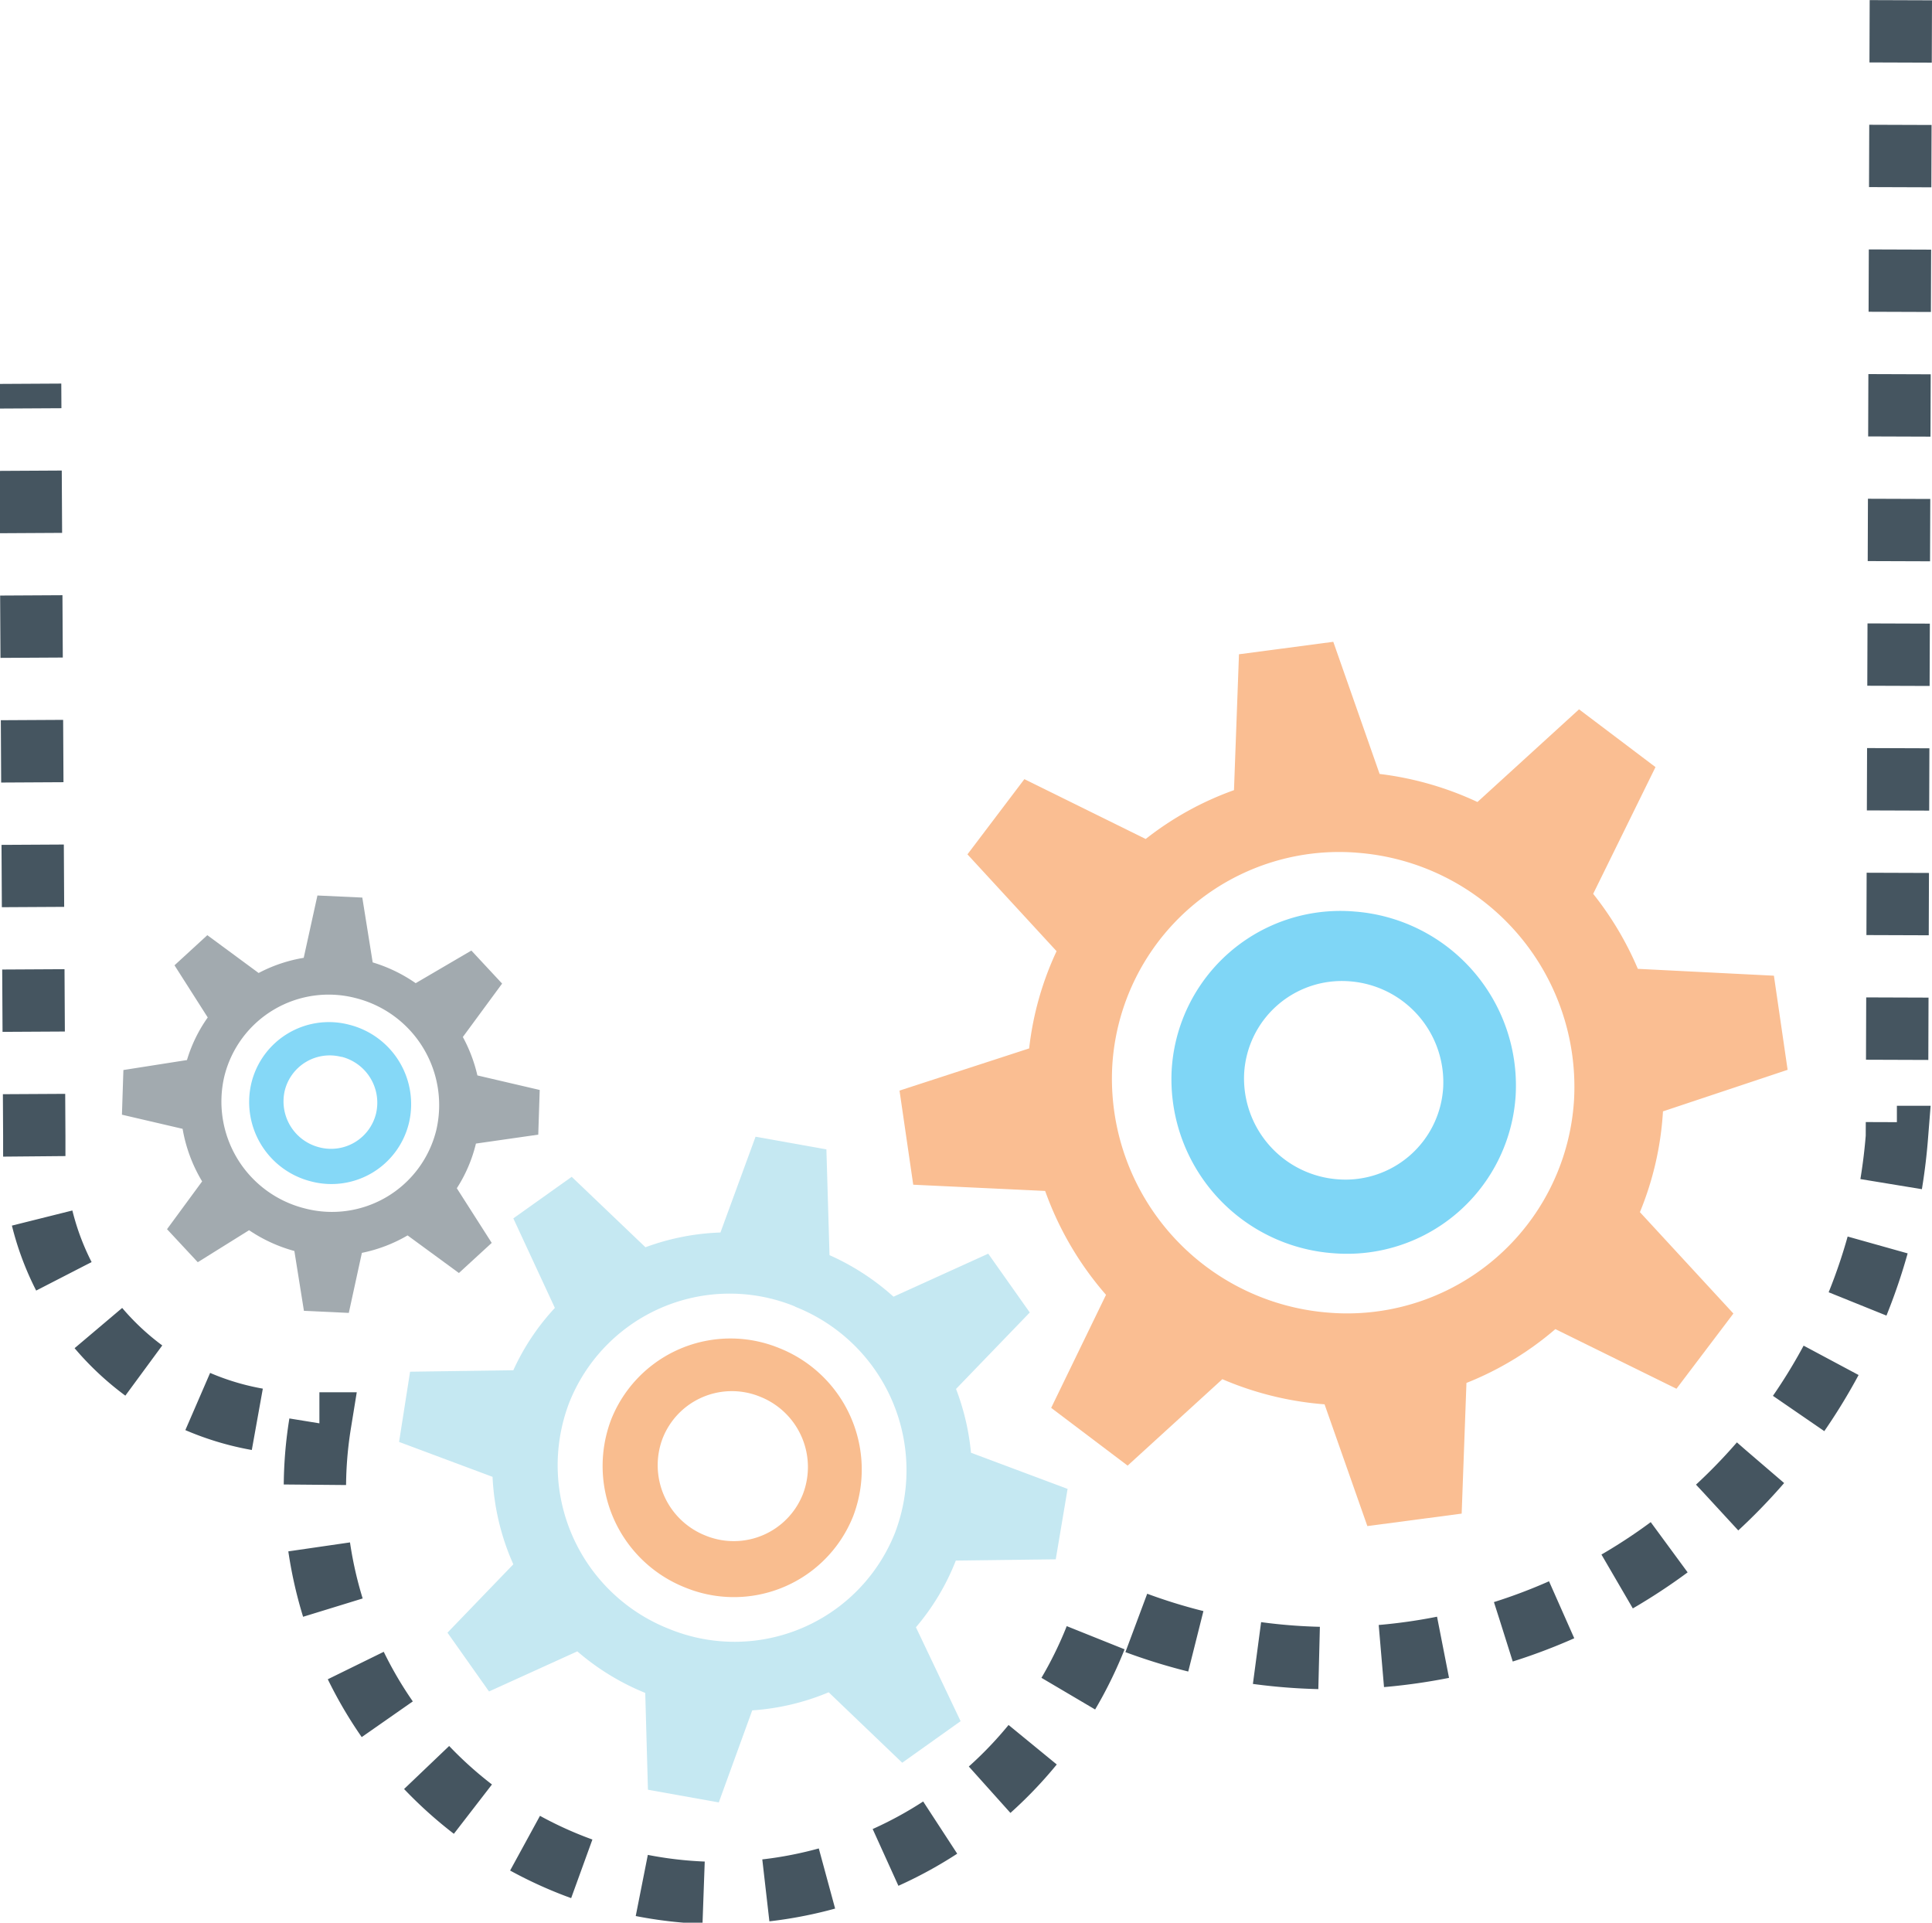
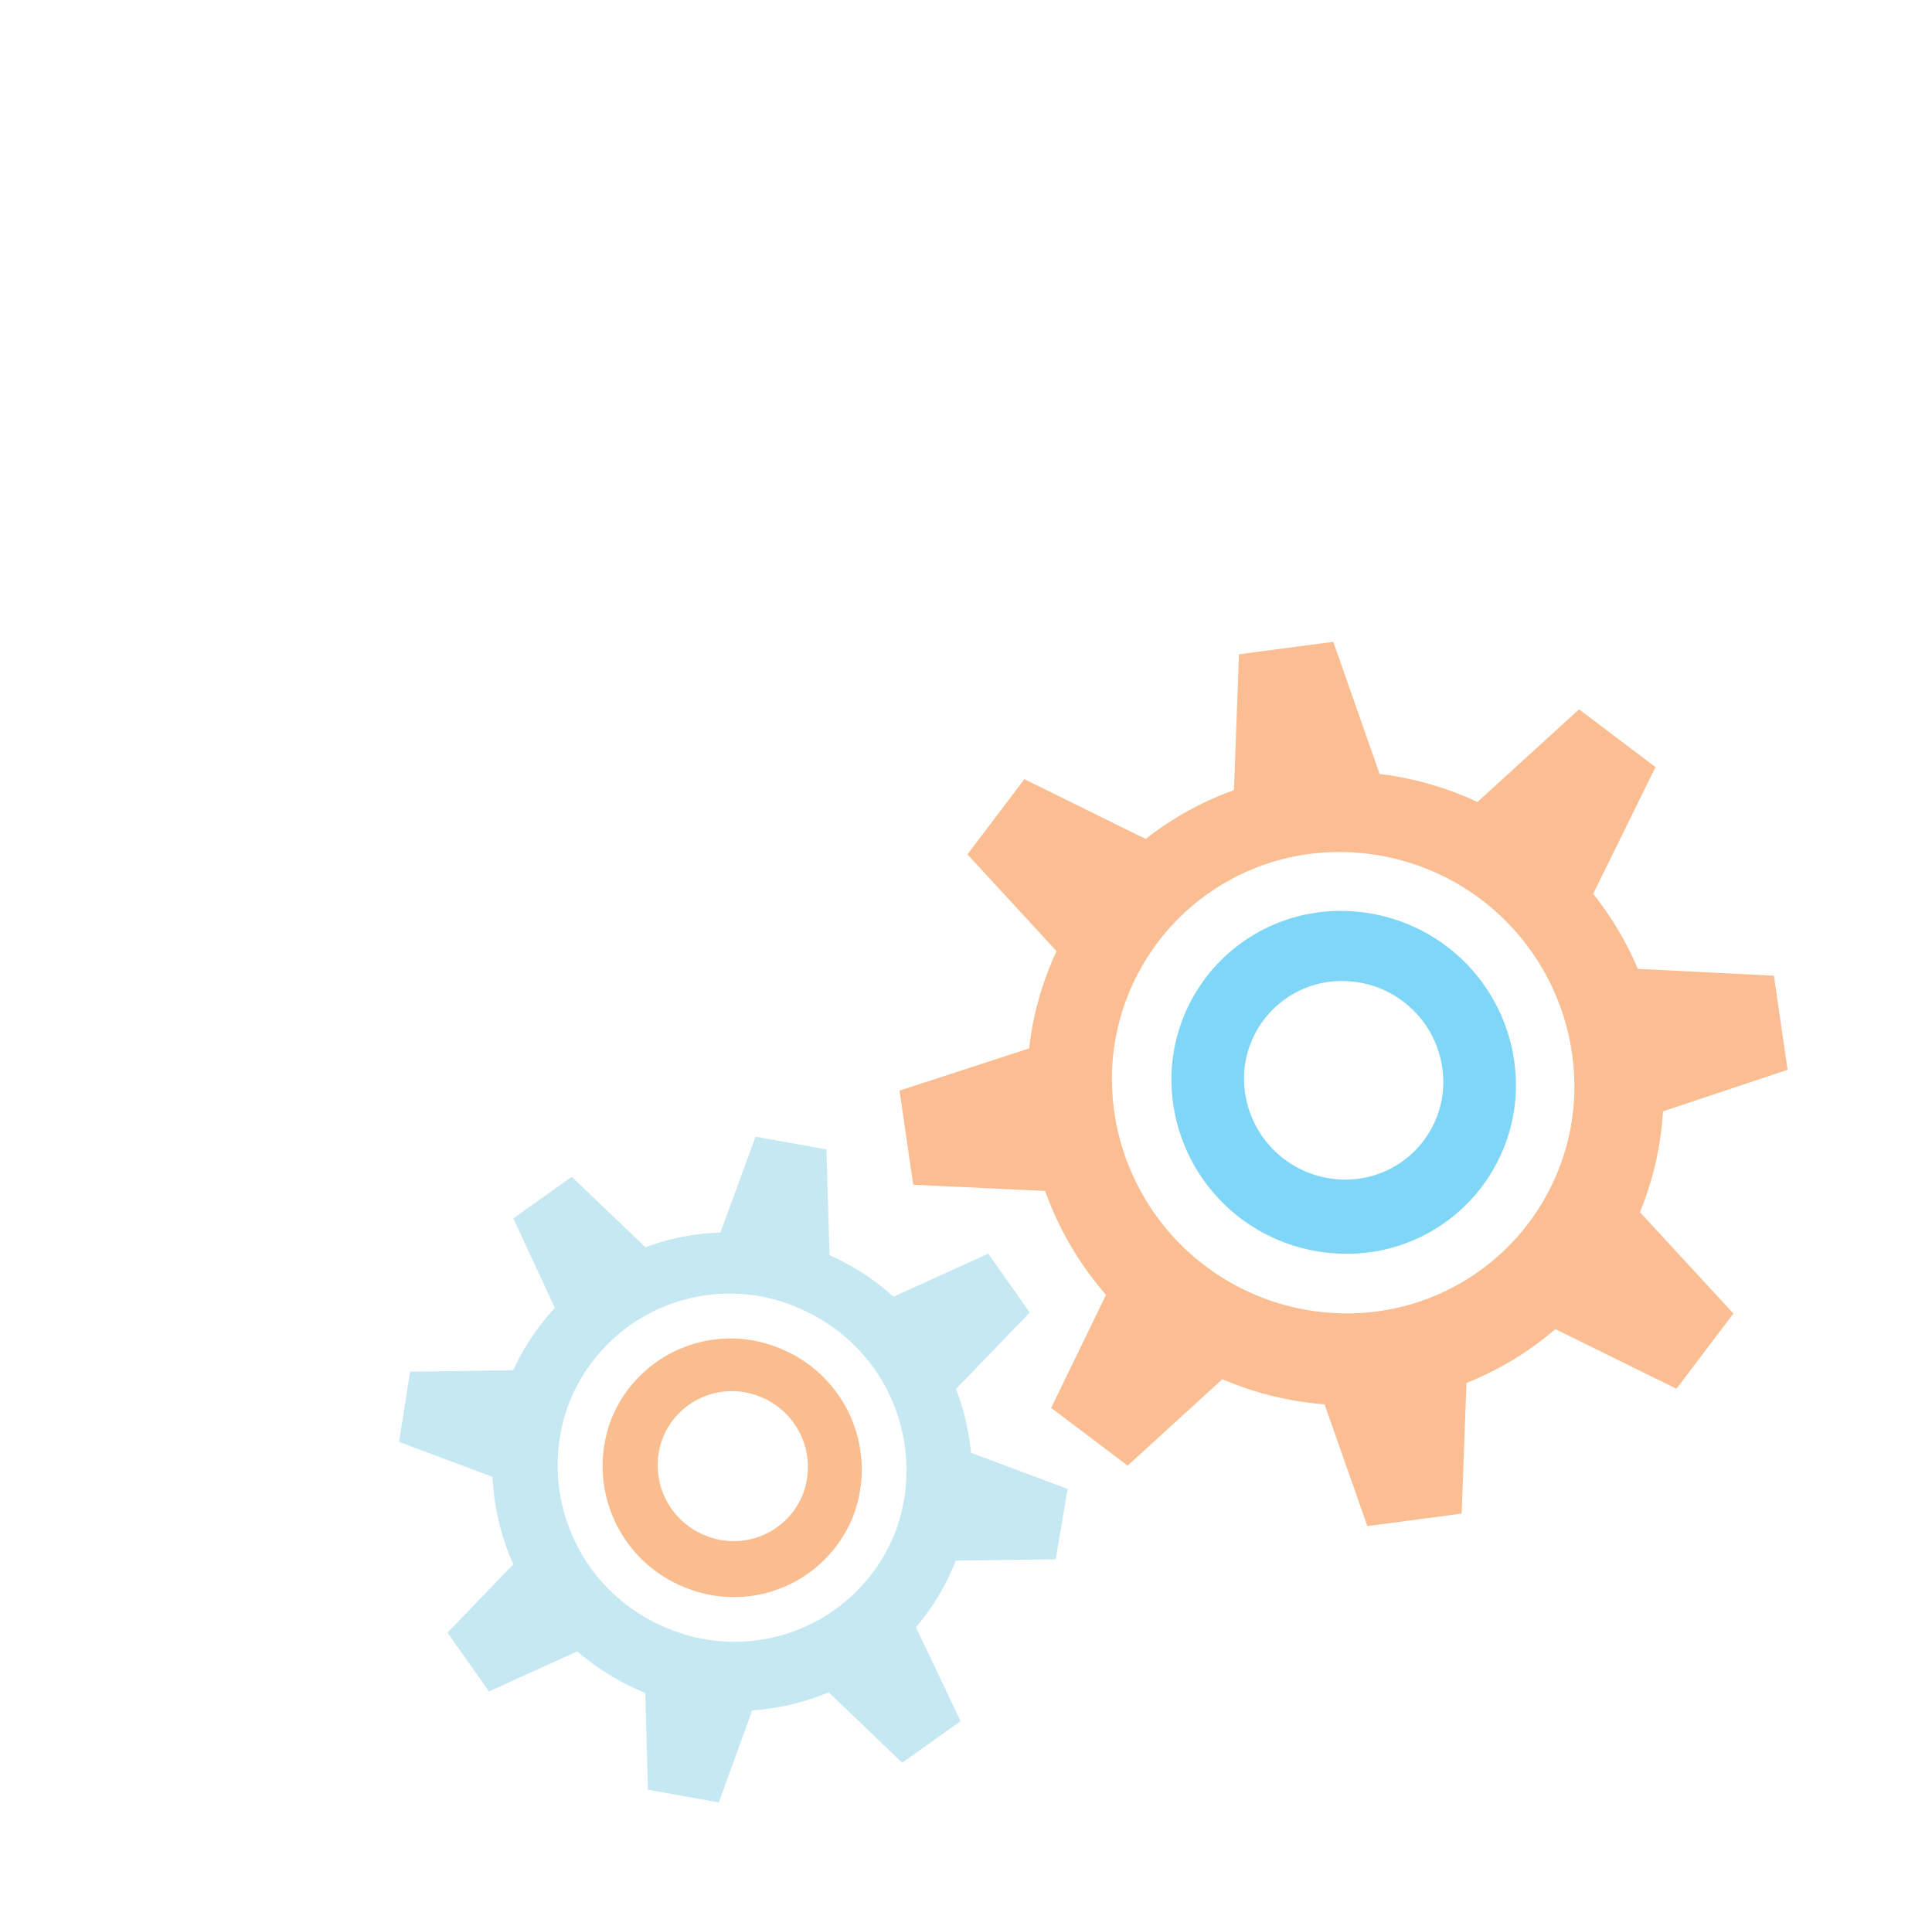
<svg xmlns="http://www.w3.org/2000/svg" id="HumanCapital" viewBox="0 0 93 92.54">
  <defs>
    <style>.cls-1{fill:#fabe92;}.cls-2{fill:#7fd6f6;}.cls-3{fill:#c5e8f2;}.cls-4{fill:#f9bd8f;}.cls-5{fill:#a2aaaf;}.cls-6{fill:#85d8f7;}.cls-7{fill:none;stroke:#455560;stroke-miterlimit:10;stroke-width:3px;stroke-dasharray:3;}</style>
  </defs>
  <title>gears-2</title>
  <path class="cls-1" d="M263.09,579.17l0.66,4.53L270.1,584a15.55,15.55,0,0,0,2.93,5l-2.64,5.44,3.68,2.78,4.56-4.16a15.47,15.47,0,0,0,4.92,1.21l2.06,5.86,4.54-.6,0.23-6.29a15.08,15.08,0,0,0,4.28-2.59l5.83,2.87,2.74-3.62-4.5-4.88a15.06,15.06,0,0,0,1.11-4.85h0l6-2-0.66-4.53-6.55-.33a15.54,15.54,0,0,0-2.15-3.61l3-6.1-3.68-2.78-4.89,4.46a15.49,15.49,0,0,0-4.71-1.35l-2.23-6.36-4.54.6-0.24,6.54a15.06,15.06,0,0,0-4.25,2.35l-5.84-2.88-2.74,3.62,4.29,4.66a15,15,0,0,0-1.32,4.68Zm22-11.45a11.3,11.3,0,0,1,10.47,11.88,10.94,10.94,0,0,1-11.78,10.26A11.3,11.3,0,0,1,273.33,578,10.94,10.94,0,0,1,285.11,567.72Z" transform="translate(-219.79 -526.68)" />
  <path class="cls-2" d="M276.19,578.19A8.4,8.4,0,0,0,284,587a8.13,8.13,0,0,0,8.75-7.62,8.4,8.4,0,0,0-7.78-8.83A8.13,8.13,0,0,0,276.19,578.19Zm8.56-4.28a4.87,4.87,0,0,1,4.51,5.11,4.71,4.71,0,0,1-5.07,4.42,4.87,4.87,0,0,1-4.51-5.11A4.71,4.71,0,0,1,284.75,573.91Z" transform="translate(-219.79 -526.68)" />
  <path class="cls-3" d="M239.53,592.7L239,596.08l4.5,1.68a11.62,11.62,0,0,0,1,4.21l-3.17,3.29,2,2.83,4.25-1.93a11.77,11.77,0,0,0,3.27,2l0.13,4.66,3.41,0.61L256,609a11.53,11.53,0,0,0,3.68-.87l3.54,3.39,2.81-2L263.88,605a11.28,11.28,0,0,0,1.92-3.21h0l4.81-.06,0.57-3.39-4.65-1.74a11.64,11.64,0,0,0-.72-3.07l3.55-3.68-2-2.83-4.56,2.07a11.7,11.7,0,0,0-3.08-2L259.57,582l-3.41-.61L254.47,586a11.53,11.53,0,0,0-3.61.71l-3.55-3.39-2.81,2,2,4.31a11.21,11.21,0,0,0-2,3Zm18.53-3.13a8.46,8.46,0,0,1,4.81,10.89A8.31,8.31,0,0,1,252,605.08a8.46,8.46,0,0,1-4.81-10.89A8.31,8.31,0,0,1,258.06,589.56Z" transform="translate(-219.79 -526.68)" />
  <path class="cls-4" d="M249.21,595a6.29,6.29,0,0,0,3.57,8.09,6.18,6.18,0,0,0,8.08-3.44,6.29,6.29,0,0,0-3.57-8.09A6.18,6.18,0,0,0,249.21,595Zm7.16-1.1a3.64,3.64,0,0,1,2.07,4.69,3.58,3.58,0,0,1-4.68,2,3.64,3.64,0,0,1-2.07-4.69A3.58,3.58,0,0,1,256.37,593.9Z" transform="translate(-219.79 -526.68)" />
-   <path class="cls-5" d="M225.73,578.18l-0.07,2.15,2.92,0.68a7.29,7.29,0,0,0,.94,2.53l-1.69,2.3,1.48,1.59,2.47-1.54a7.34,7.34,0,0,0,2.18,1l0.46,2.88,2.16,0.1,0.63-2.89a7.17,7.17,0,0,0,2.2-.84l2.47,1.81,1.58-1.45-1.68-2.63a7,7,0,0,0,.92-2.15h0l3-.43,0.07-2.15-3-.7a7.31,7.31,0,0,0-.7-1.85l1.89-2.57-1.48-1.59L239.8,574a7.32,7.32,0,0,0-2.07-1l-0.5-3.12-2.16-.1-0.66,3a7.14,7.14,0,0,0-2.17.73l-2.47-1.82-1.58,1.45,1.6,2.51a7,7,0,0,0-1,2.05Zm11.19-3.46a5.31,5.31,0,0,1,3.87,6.36,5.17,5.17,0,0,1-6.33,3.76,5.3,5.3,0,0,1-3.87-6.36A5.17,5.17,0,0,1,236.92,574.72Z" transform="translate(-219.79 -526.68)" />
-   <path class="cls-6" d="M231.89,578.81a3.94,3.94,0,0,0,2.87,4.73,3.84,3.84,0,0,0,4.71-2.79A3.94,3.94,0,0,0,236.6,576,3.84,3.84,0,0,0,231.89,578.81Zm4.33-1.27a2.28,2.28,0,0,1,1.67,2.74,2.23,2.23,0,0,1-2.73,1.62,2.28,2.28,0,0,1-1.66-2.74A2.23,2.23,0,0,1,236.23,577.55Z" transform="translate(-219.79 -526.68)" />
-   <path class="cls-7" d="M311.29,526.69l-0.19,54.71A27.24,27.24,0,0,1,273,604.19a19.48,19.48,0,0,1-37.8-9c-0.25,0-.5,0-0.76,0a13,13,0,0,1-13-13c0-.28,0-0.56,0-0.83l-0.2-36.21" transform="translate(-219.79 -526.68)" />
</svg>